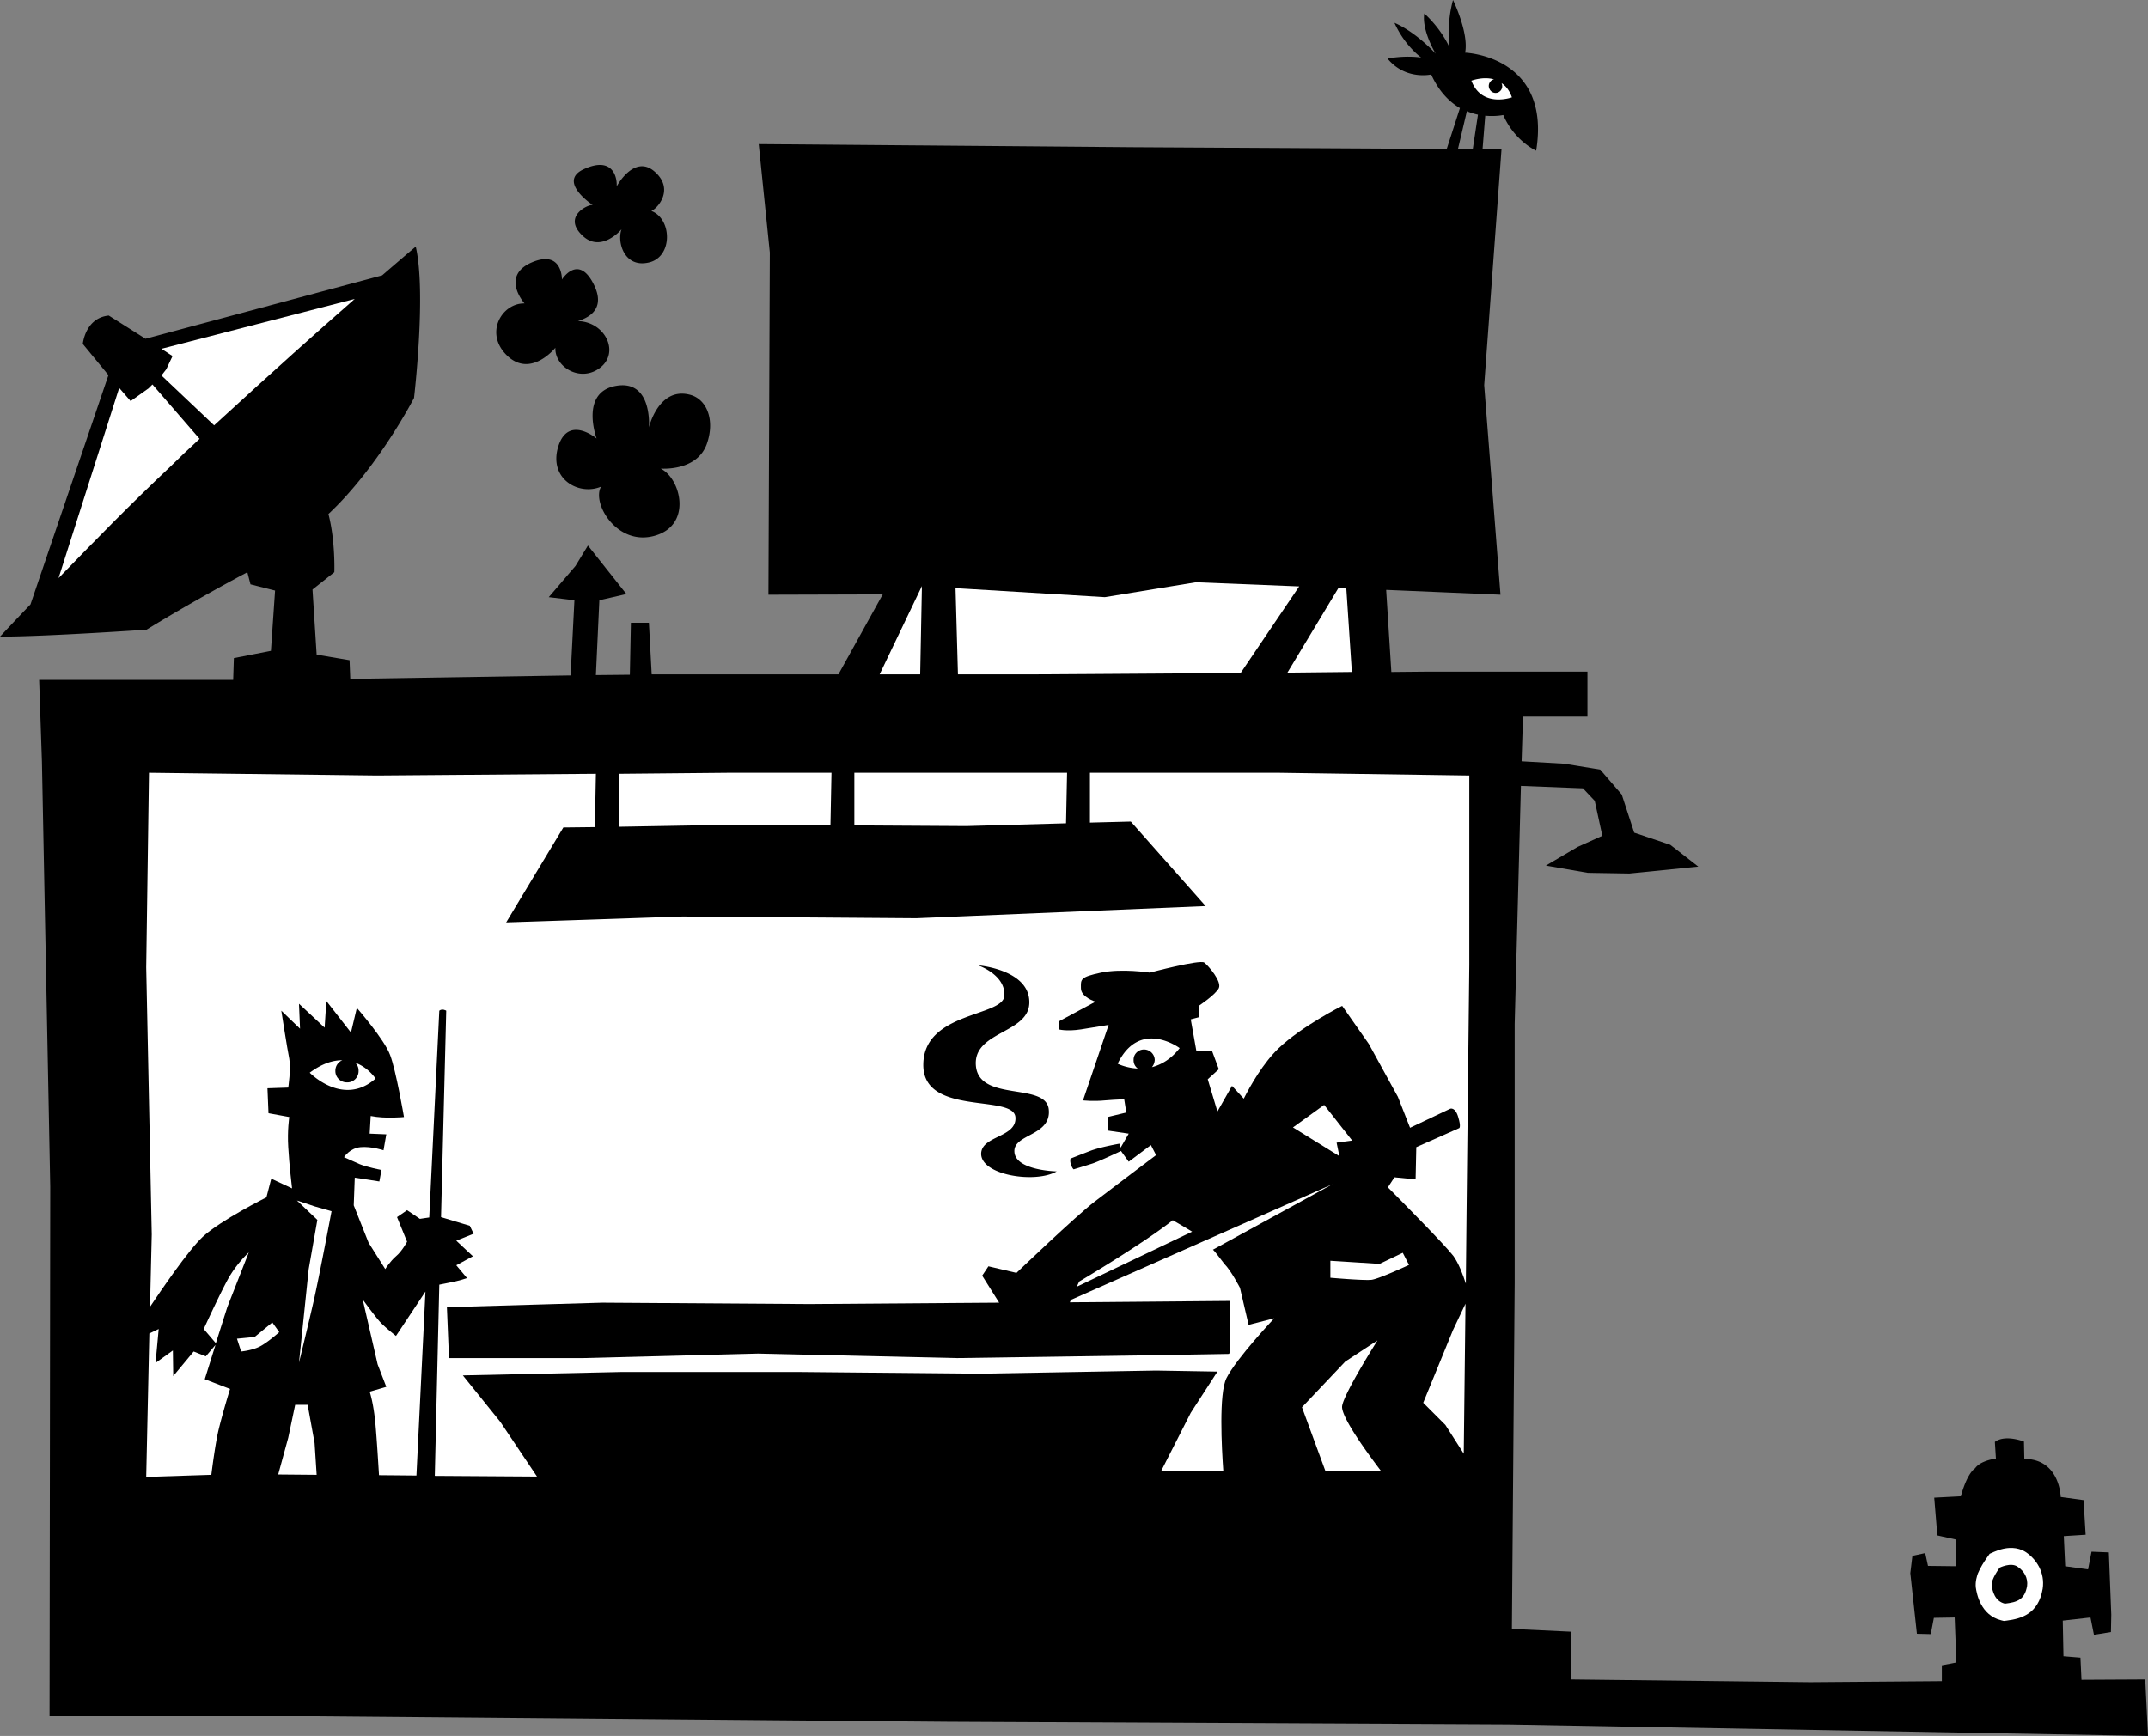
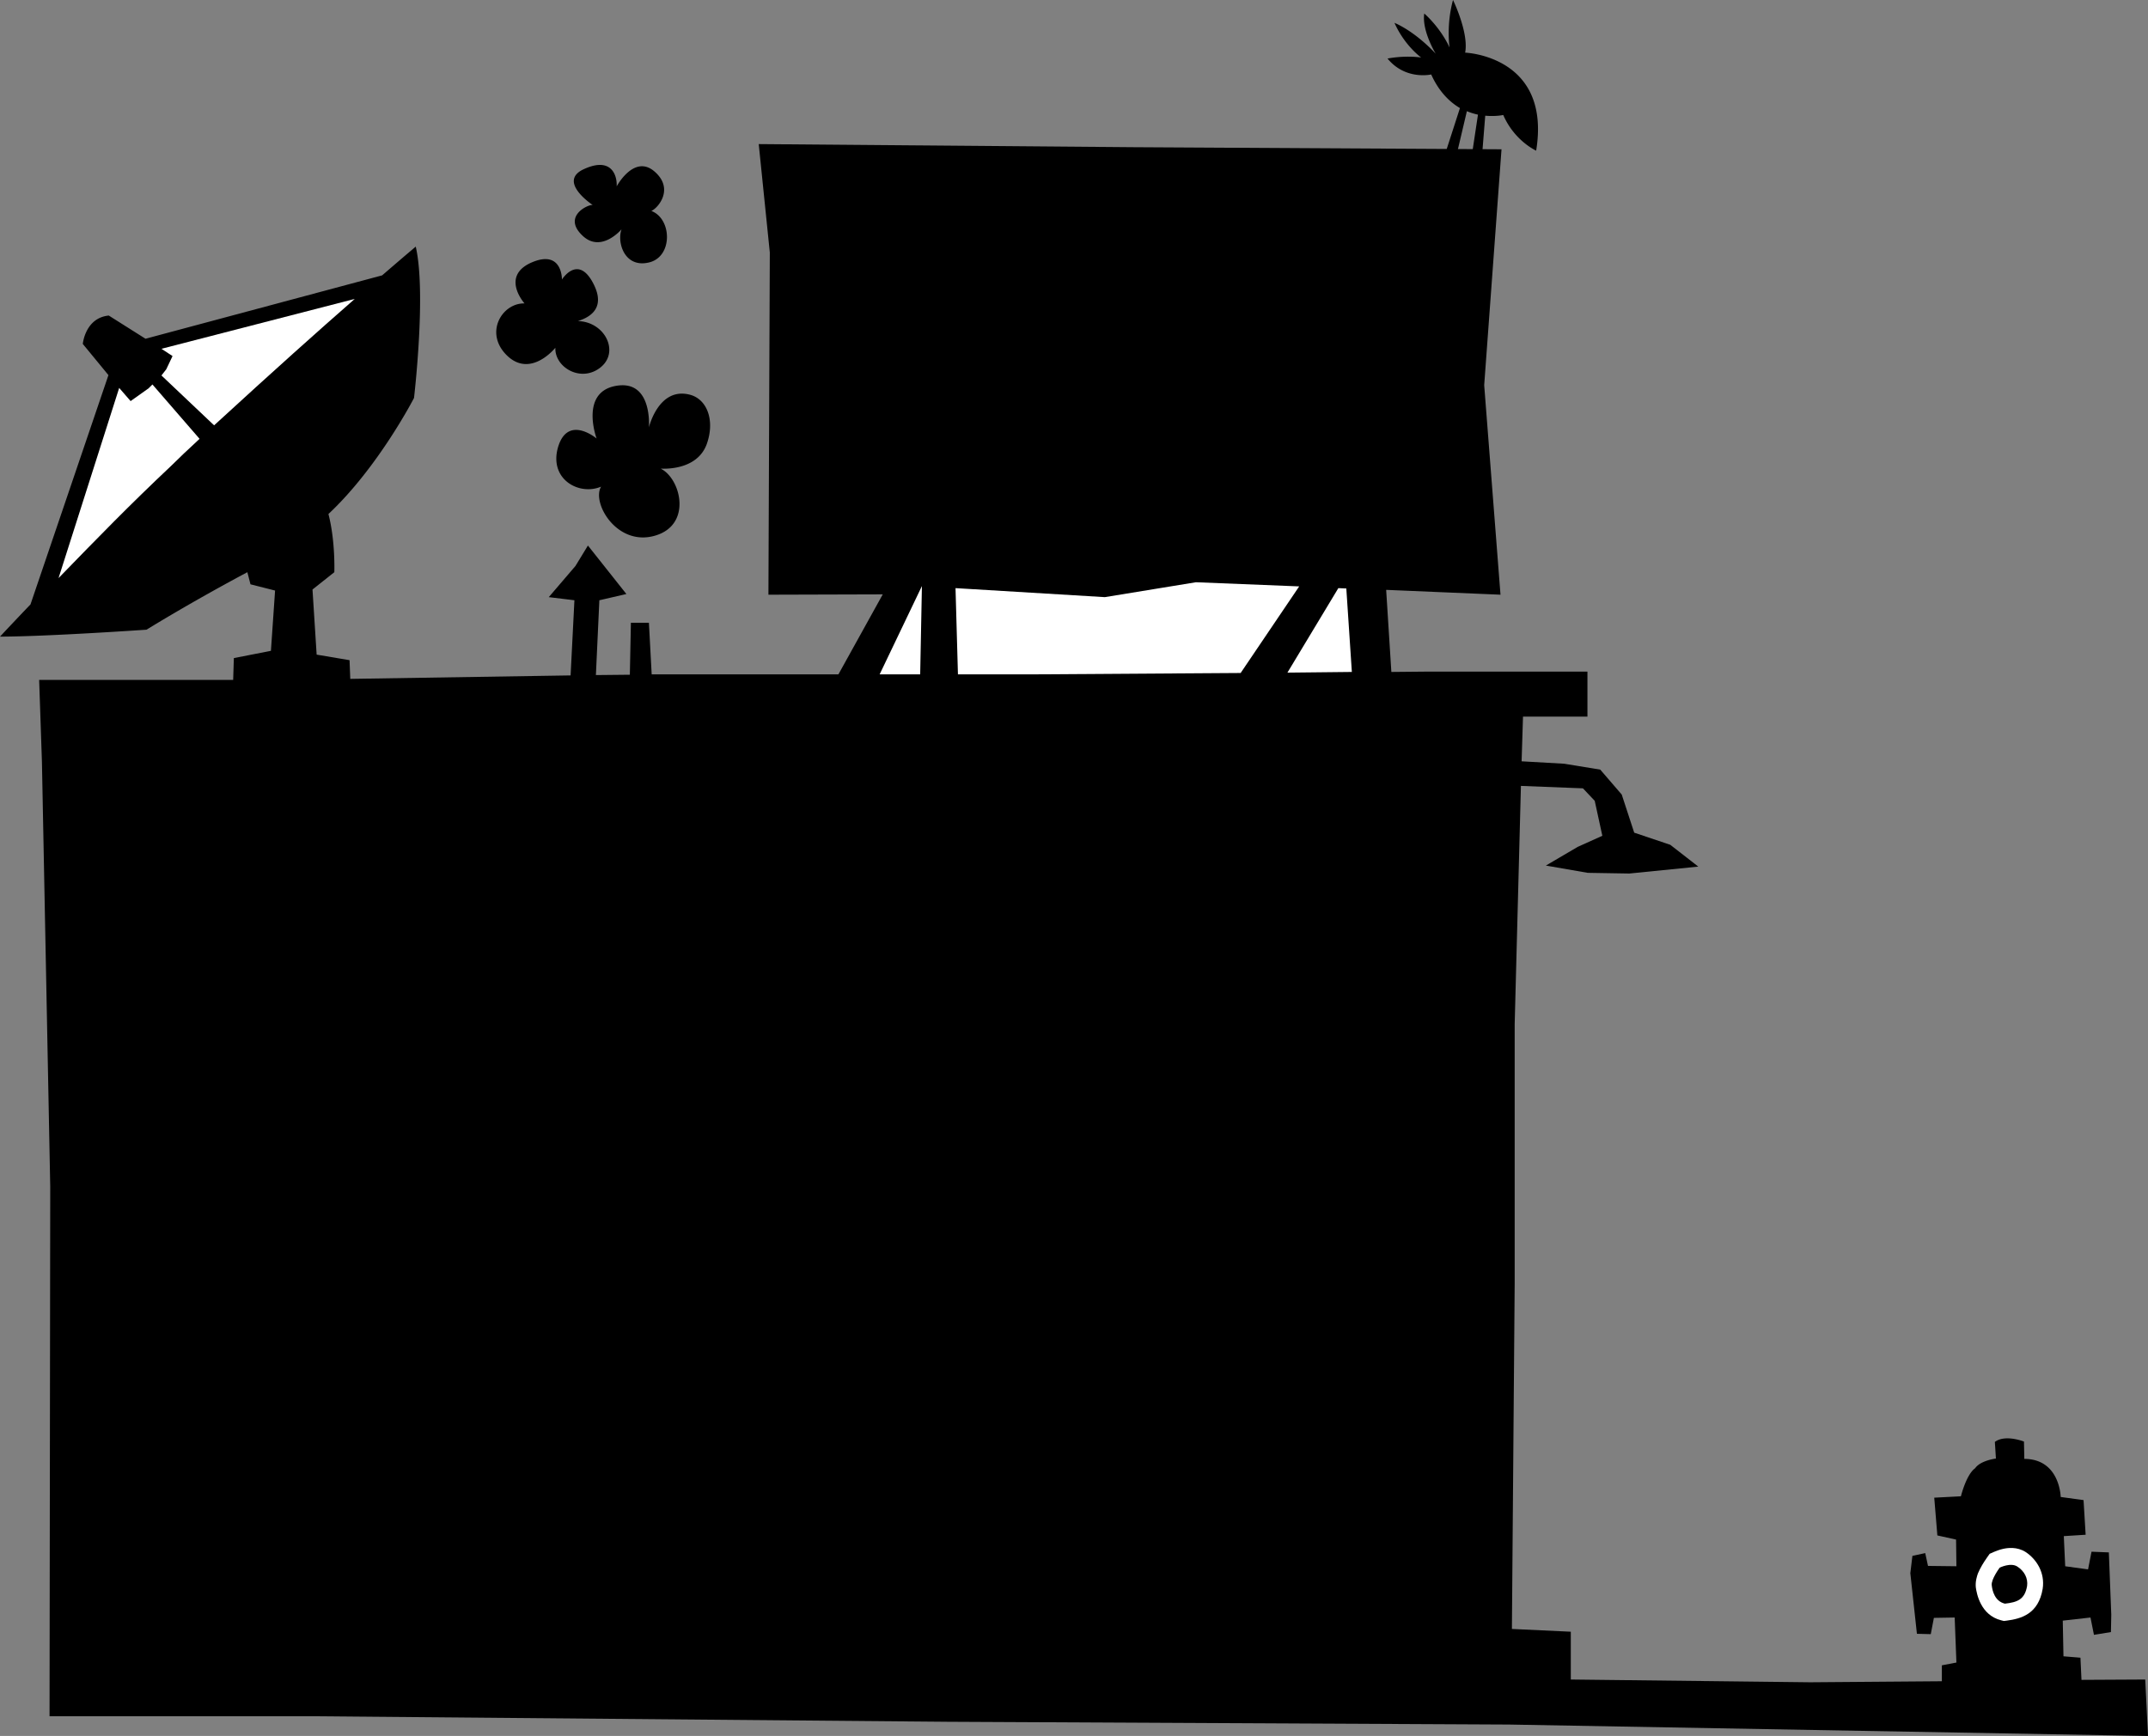
<svg xmlns="http://www.w3.org/2000/svg" width="620" height="501.199">
  <rect width="100%" height="100%" fill="#808080" stroke="none" />
  <path d="m181.8 194.8.302-15h5.199l.8 14.9H242l12.8-23.098-33 .097.4-98.797-3.2-31.3 108.3.898 106.098.602-5 68.097 4.704 60.5-33-1.398 1.5 23.699 10.398-.098h46.2v13h-18.598l-.403 12.899 12.301.699 10.398 1.7 6.204 7.202 3.597 11 10.403 3.5 8.097 6.297-19.898 2-12-.199-12.102-2.098 9.2-5.402 7.101-3.2-2.2-10.1-3.402-3.598-17.898-.7-1.8 68.7V370.3l-.802 100 17 .8v13.801l69.102.797 38-.297V480.8l4.2-.801-.5-13-6 .102-.9 4.699-4-.102-1.902-17.5.602-5 3.7-.797.8 3.7 8.2.097-.098-7.699-5.403-1.2-.898-10.898L566 432s1.527-6.266 4.102-8.098c1.558-2.261 6-2.8 6-2.8l-.301-4.801c3-2.254 8.398-.102 8.398-.102l.102 5c10.304.04 10.5 11 10.5 11l6.597.903.602 10-6.3.398.402 8.7 6.597.902 1-5.102 5 .2.7 18-.098 5-4.903.8-1-5-8 .902.203 10.297 4.899.403.3 6.398 18.4-.098.8 16.297-184.399-3.297-161.902-.8L90.101 495.5h-75.8l.199-152.898-2.398-122.7-.801-23.601h56L67.5 190l10.7-2.098 1.198-17.402-7.097-1.8-.903-3.5c-17.093 9.12-29.097 16.6-29.097 16.6s-28.977 2-42.301 2a1044.97 1044.97 0 0 1 8.8-9.3l22.5-66.2-7.402-9s.672-7.523 7.5-8.198L42 97.8l68.3-18.3c6.11-5.281 9.7-8.3 9.7-8.3 3.098 13.304-.5 43.702-.5 43.702s-10.293 20.012-24.7 33.5c2.044 7.895 1.7 16.797 1.7 16.797l-6.3 5L91.397 189l9.5 1.602.204 5.398 63.597-1 1.102-21.7-7.403-.898 7.704-9 3.597-5.902 11.102 14-7.801 1.8-1 21.602 9.8-.101" />
-   <path fill="#fff" d="m43 223.102 65.8.8 63.2-.5-.3 15.399-9.098.101-16.5 27.399L197 264.6l67.5.5 83.5-3.5-21.602-24.402-11.796.301v-14.398h54.296l55.204.8V278.5l-.801 72.3-.2 19.802c-.816-2.528-2.038-5.832-3.601-8-2.563-3.329-15.61-16.48-18.898-19.801l1.898-2.899 6.102.598.199-9.3 12.398-5.5s.594-.31-.3-3.2c-.864-2.969-2.297-2.398-2.297-2.398l-11.602 5.5-3.5-8.903-8.398-15.297-7.704-11s-11.574 5.82-18.296 12.2c-4.532 4.347-8.188 10.824-10.102 14.597l-3.398-3.699-4.204 7.402-2.796-9.3 3.199-2.903-2-5.398h-4.5l-1.602-9 2.301-.602v-3.297s4.8-3.16 5.8-5.101c.927-1.91-2.921-6.399-4.198-7.399-1.29-.925-15.704 2.899-15.704 2.899s-8.046-1.258-14.097 0c-6.137 1.308-5.817 1.945-5.801 4.5-.016 2.582 4.2 3.898 4.2 3.898l-10.598 5.703v2.297s2.214.63 6.398 0c4.152-.656 8-1.297 8-1.297l-7.398 21.797s2.91.344 6.398 0c3.57-.297 5.5-.297 5.5-.297l.602 3.797-5.403 1.301v3.902l6.102.899-2.602 4.5 2.602 3.601 6.398-4.8 1.5 2.898s-12.23 9.191-17.699 13.402c-5.434 4.133-22.602 20.598-22.602 20.598l-8.097-1.898-1.801 2.699 4.898 7.8-54.796.399-59.704-.398-44.898 1.3.602 14.7H168.3l50.5-1.301 57.5 1.3 54.8-.8 23.598-.399.403-.5v-14.8L308.8 376l.3-.7 75.5-33.398-34.5 18.899c.5.347 3.055 3.84 3.297 4.101 1.934 1.918 4.5 6.899 4.5 6.899l2.5 10.699 7.403-1.898s-10.903 11.55-13.801 17.3c-2.215 4.477-1.39 19.97-.898 26.899h-18l8.597-16.899L351.4 396l-17.7-.3-50.898.902-52.7-.5h-50.5l-46 1 10.797 13.398L155 426.3l-29.5-.198 1.3-55.2c.77-.175 1.618-.336 2.5-.5 3.212-.562 5.5-1.402 5.5-1.402l-3.1-3.7 4.8-2.6-4.8-4.5 5-2-1.098-2.298-8.301-2.5 1.5-59.601s-1.117-.7-2 0l-2.903 59.699-2.699.402-3.699-2.5-2.898 2 2.898 7.098s-1.492 2.809-3.2 4.2c-1.667 1.425-3.1 3.702-3.1 3.702l-4.802-7.601L102.102 348l.296-8 7.102 1.102.602-3.301s-4.313-.875-6.301-1.7c-1.953-.863-4.5-2-4.5-2s1.617-2.609 4.8-2.902c3.18-.27 6.598.903 6.598.903l.801-4.602-4.8-.2.3-5.1c4.223.847 9.602.3 9.602.3s-2.282-13.422-4-17.898C110.942 300.07 103 291 103 291l-1.7 7.102L94.2 289l-.5 7.7-7.4-6.9.302 7.2-5.403-5.2s1.7 11 2.301 13.9c.523 2.902-.3 8.3-.3 8.3l-6 .2.3 7.202 6 1.098s-.602 3.836-.3 8.7c.26 4.882 1.1 11.902 1.1 11.902l-6-2.801-1.402 5.398s-13.23 6.602-18.398 11.403c-4.184 3.886-12.309 15.882-15.2 20.199l.5-20.899-1.6-77.101.8-56.2" />
-   <path fill="#fff" d="M65.602 377.402 62.3 387.801l-3.5-4.102s4.5-9.832 7-14.398c2.566-4.614 6-7.7 6-7.7l-6.2 15.801m2.798 9.098 5.102-.5 5.102-4.2 2 2.802s-3.418 3.062-5.704 4.199c-2.218 1.113-5.296 1.398-5.296 1.398l-1.204-3.699M85.7 346.602l5.1 1.699 4.9 1.398s-3.509 18.649-5.2 26.102c-1.688 7.36-4.2 17.601-4.2 17.601l2.802-27 2.5-14.203-5.903-5.597m3.699-36.902c3.594-2.669 6.743-3.618 9.403-3.598a3.275 3.275 0 0 0-2 3.097c-.02 1.832 1.492 3.344 3.398 3.301 1.824.043 3.336-1.469 3.301-3.3.035-.973-.348-1.821-1-2.4 3.871 1.403 5.898 4.602 5.898 4.602-9.367 8.266-19-1.703-19-1.703M386.602 333.8l-13.403-8.3 9-6.5 8.102 10.3-4.5.602.8 3.899m-42.499 21.801L310.8 371.5l.699-1.5s18.348-10.86 27-17.7c0 0 2.965 1.68 5.602 3.302M384 364l14.2.902 6.698-3.203 1.801 3.5s-8.527 3.977-10.8 4.301c-2.184.262-11.899-.598-11.899-.598V364m-61.398-56.898c6.382-13.122 17.898-4.5 17.898-4.5-2.52 3.234-5.36 4.804-8 5.5a3.547 3.547 0 0 0 .8-2.102c-.042-1.633-1.405-3-3.1-3-1.673 0-3.04 1.367-3 3a2.944 2.944 0 0 0 1.198 2.5c-3.402-.156-5.796-1.398-5.796-1.398M398.7 424.8h-16.098l-6.801-18.5 12.5-13.198 9.3-6.102s-9.581 15.098-10.203 18.902c-.515 3.012 7.551 13.97 11.301 18.899M423 376.402l-.5 43.297-5.3-8.297-6.4-6.402 8.598-21 3.602-7.598m-176.398-153.3H308l-.3 14.597-28.802.801-32.296-.2v-15.198m-68 .3 31.796-.3H240l-.3 15.199-27.098-.2-34 .598v-15.297M61 425.8l-18.8.602.902-41.402 2.699-1.3-.903 9.8 5-3.598.102 7.399 5.898-7.102 3.5 1.403L62.2 388.3l-3.097 9.898L66.398 401s-2.25 7.3-3.398 12.2c-.805 3.546-1.633 9.652-2 12.6m30.398 0-11.097-.1 2.898-10.598 2-9.5h3.602l2 11 .597 9.199M120.2 426l-10.802-.098c-.226-3.617-.609-10.015-1-14.402-.554-6.492-1.699-9.7-1.699-9.7l4.801-1.398-2.5-6.5-4.3-18.703s3.144 4.301 4.6 6c1.36 1.68 5 4.5 5 4.5l8.5-12.797L120.2 426" />
  <path d="M178 53.8s5.02-9.355 10.898-4.3c5.875 5.066.946 10.664-.898 11.402 6.047 2.29 6.246 13.38-.8 14.899-6.985 1.582-9.165-5.863-7.802-9.602 0 0-6.035 7.188-11.5 1.602-5.511-5.488 2.055-8.903 3.204-8.602 0 0-10.426-6.851-2.5-10.398 7.933-3.613 9.57 1.898 9.398 5M162.2 80.7s4.378-7.024 8.698.5c4.235 7.445-.277 10.3-4.097 11.5 7.828.19 12.137 8.952 6.5 13.402-5.625 4.464-13.235-.055-13-5.7 0 0-7.055 8.832-13.903 2.297-6.765-6.511-1.52-15.246 5-15.097 0 0-7-7.829 2-11.801 8.954-3.89 8.801 4.898 8.801 4.898m25.101 42.703s2.735-11.597 11.598-9.5c5.09 1.141 7.575 7.32 5.102 14.297-2.512 6.899-10.523 7.235-13.3 7.102 5.847 2.855 9.198 16.375-1.802 19.398-10.906 3.04-18.191-9.578-15.398-14.199-6.398 2.703-15.176-2.184-12.398-11.5 2.859-9.348 11.097-2.398 11.097-2.398s-4.941-13.352 5.602-15.2c10.629-1.875 9.5 12 9.5 12m233.199-79 2.898-12.3a18.64 18.64 0 0 0 3.204 1l-1.704 11.3 2.903.2.898-11.2c3.078.282 5.2-.203 5.2-.203 3.242 7.489 9.5 10.301 9.5 10.301 4.449-27.398-20.5-28.3-20.5-28.3 1.109-5.755-3.5-15.2-3.5-15.2-1.989 7.223-1 13.7-1 13.7-2.782-5.966-7.297-9.798-7.297-9.798-.762 4.942 3.296 11.598 3.296 11.598-6.382-6.8-11.898-8.898-11.898-8.898 2.926 6.586 7.7 10 7.7 10-4.997-.684-9.7.3-9.7.3 5.172 6.328 12.602 4.598 12.602 4.598 2.238 4.953 5.285 7.918 8.296 9.7l-4.199 13 3.301.202M323.102 330.2l.699 2s-6.082 2.905-8.403 3.702c-2.253.727-5.5 1.7-5.5 1.7s-.37-.211-.796-1.403c-.336-1.094-.102-1.699-.102-1.699s2.813-1.11 5.898-2.3c3.008-1.095 8.204-2 8.204-2m-18.102 8s-11.855-.24-12.2-5.598c-.417-5.309 10.821-4.547 9.9-12.403-.985-7.761-19.845-2.047-21-12.297-1.13-10.324 15.636-9.37 15.402-18.703-.149-9.336-14.801-10.5-14.801-10.5s7.984 2.688 7.597 8.801c-.375 6.078-23.234 4.555-23.398 19.8-.215 15.231 26.406 8.337 26.602 15.4.234 5.737-9.672 5.167-9.903 10.3-.195 6.293 15.66 8.773 21.801 5.2" />
  <path fill="#fff" d="m102.398 86.3-55.796 14.4 3.199 2.1L48 106.603l-1.398 1.8L61.8 122.801c17.543-16.098 29.867-27.11 40.597-36.5M44 111l-1.102 1.102L37.7 115.8l-3.3-3.8-17.5 54.902c11.68-12.023 20.234-20.84 32.601-32.5l3.602-3.5 4.5-4.203L44 111m534.102 336.2c-1.582.331-3.801 1.402-3.801 1.402s-1.45 1.996-2.2 3.3c-.46.793-.882 1.633-1.203 2.399-.265.781-.77 2.281-.597 4 .258 1.808 1.363 7.996 7.3 9.5l.797.199.801-.098c4.2-.547 9.184-1.91 10.403-9.203.703-4.668-1.786-8.527-4.903-10.597-2.515-1.614-5.281-1.208-6.597-.903M265.602 194.7l.5-25.5-12.204 25.5zm92.5-.4 16.898-25-29.8-1.198-26.302 4.3-43.097-2.601.699 24.898h21.602l60-.398M390.2 194l-1.598-24.098-2.301-.101-14.7 24.398L390.2 194" />
  <path d="M577.2 452.602s3.179-1.586 5.1-.301c1.977 1.262 3.11 3.347 2.802 5.601-.68 3.899-2.77 4.684-6.403 5.098-2.879-.676-3.629-3.648-3.8-5.3-.239-1.704 2.3-5.098 2.3-5.098" />
-   <path fill="#fff" d="M436.398 28.102s-8.656 3.164-11.699-4.801c0 0 3.313-1.274 6.5-.399a.522.522 0 0 1-.3.098c-.993.465-1.458 1.621-1 2.602a1.928 1.928 0 0 0 2.5 1.097c1.042-.465 1.507-1.617 1-2.699 1.23.797 2.292 2.102 3 4.102" />
</svg>